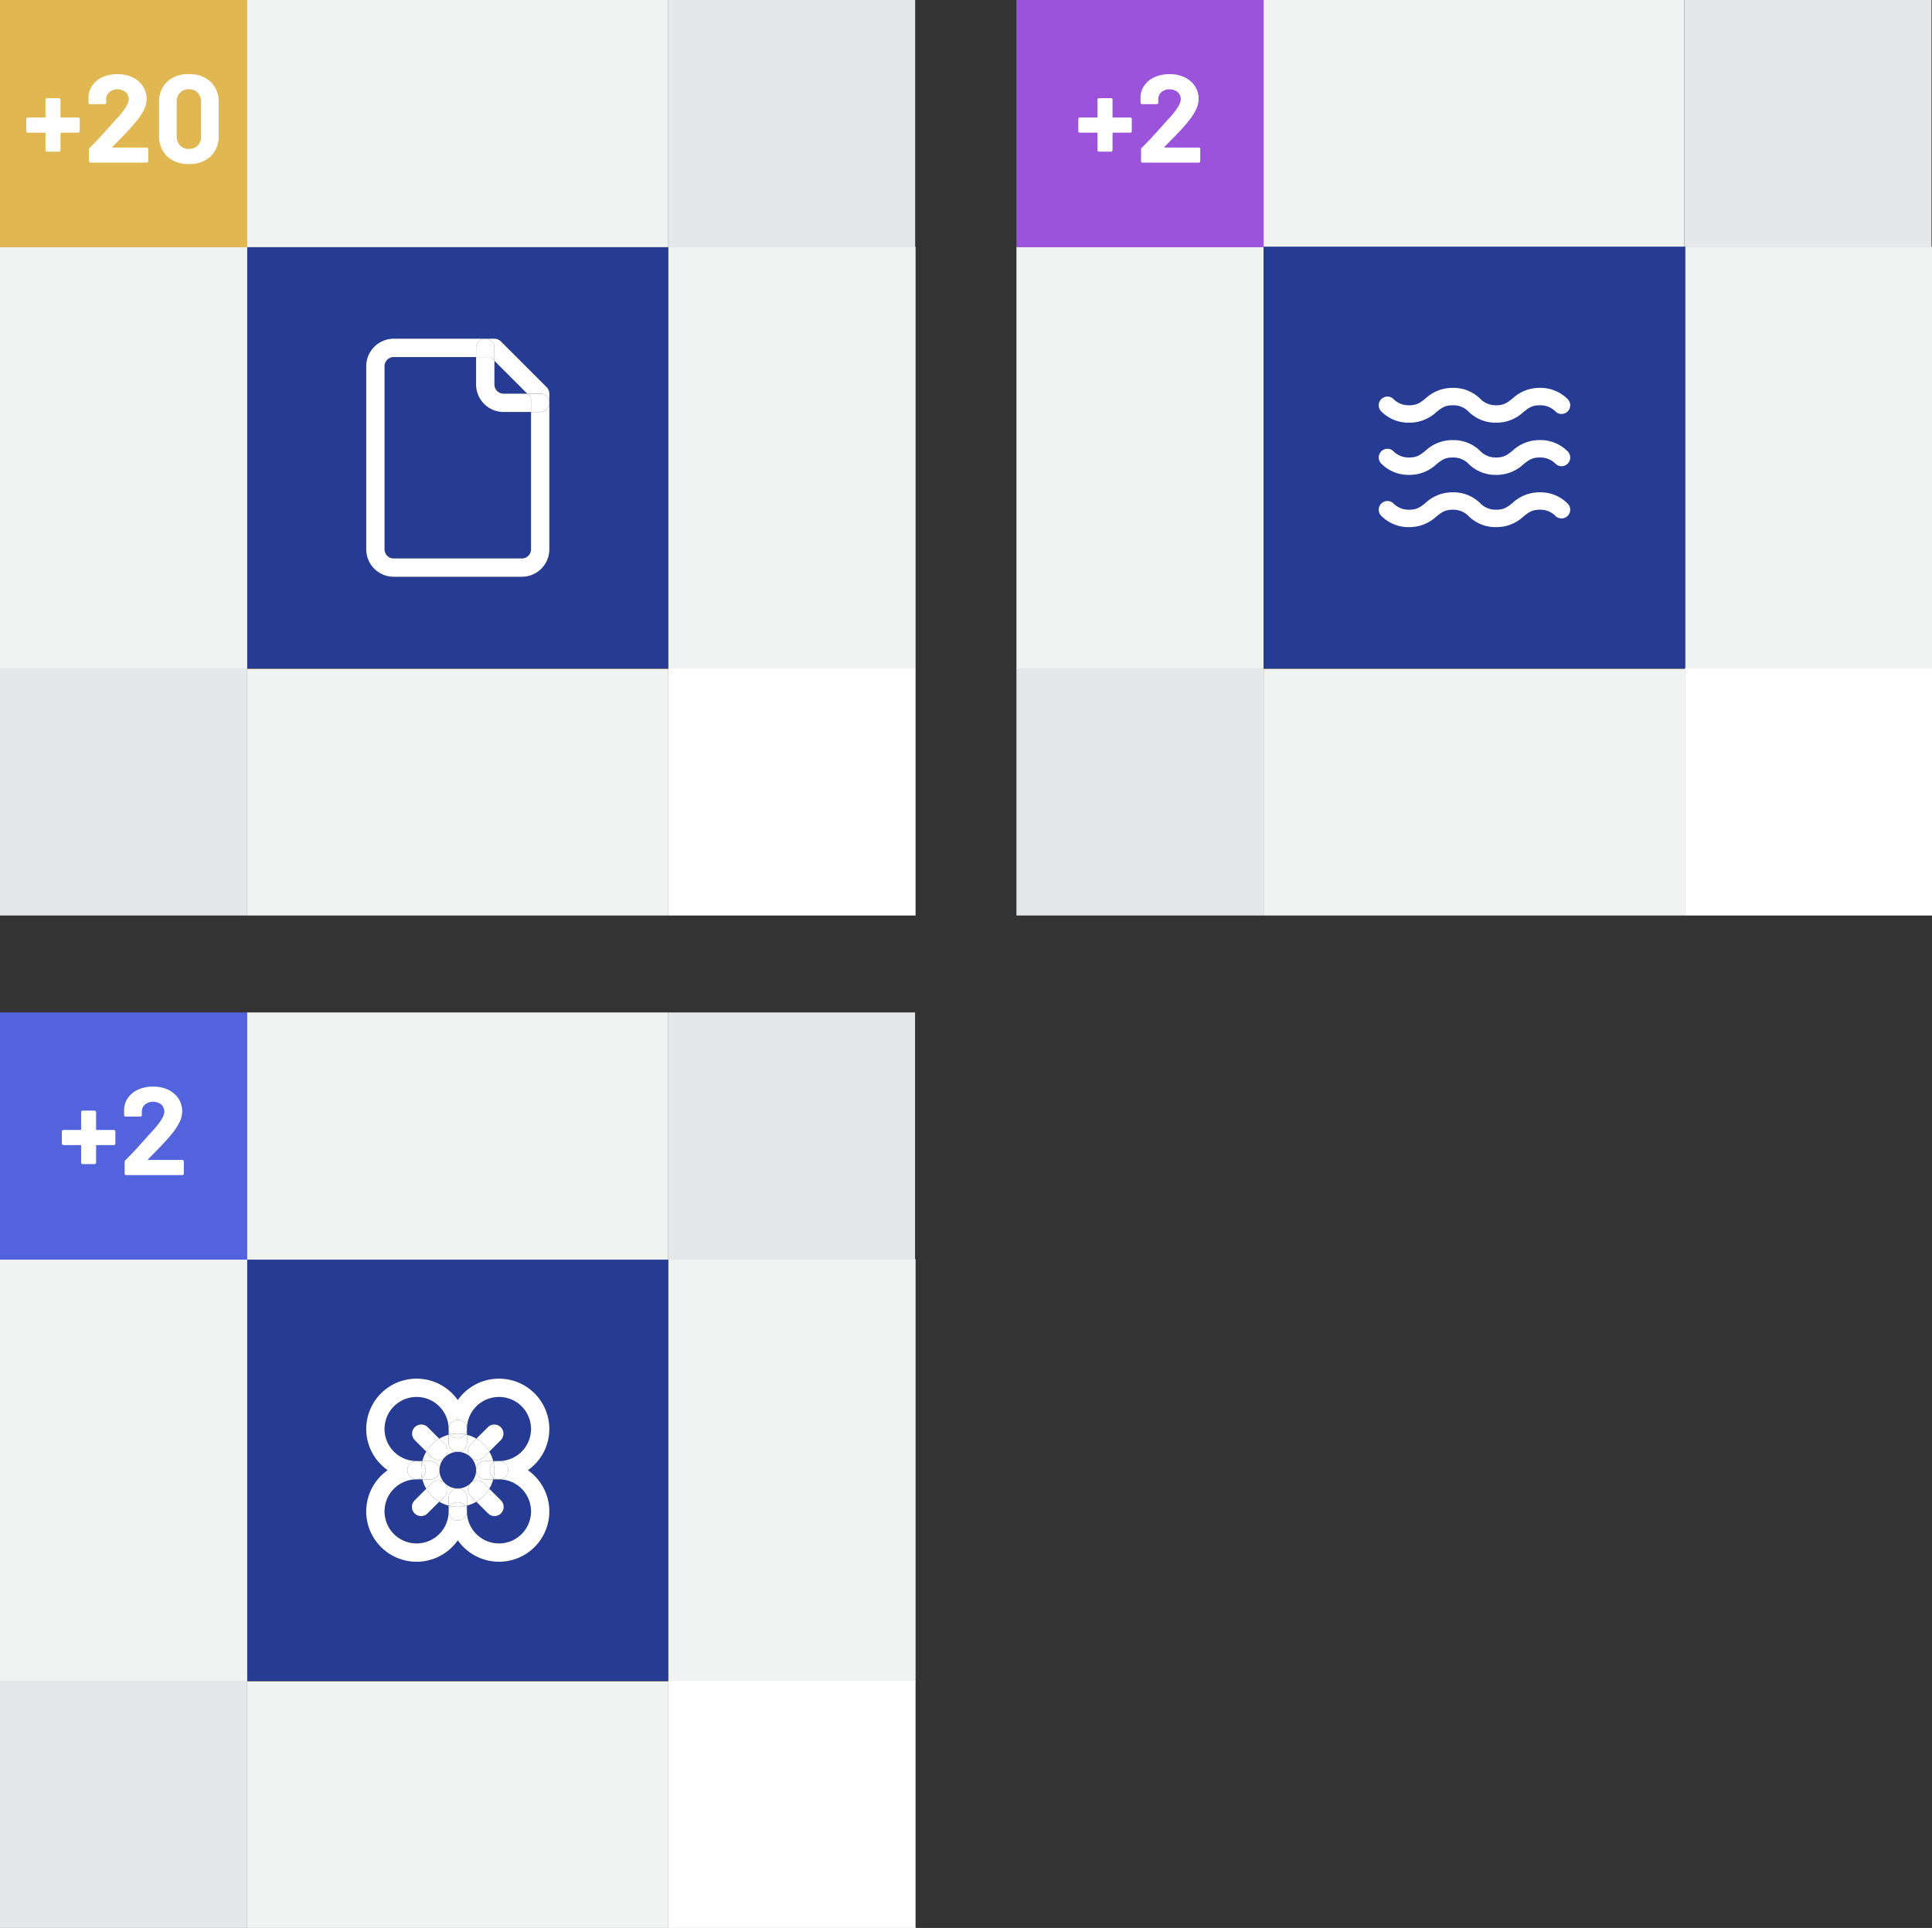
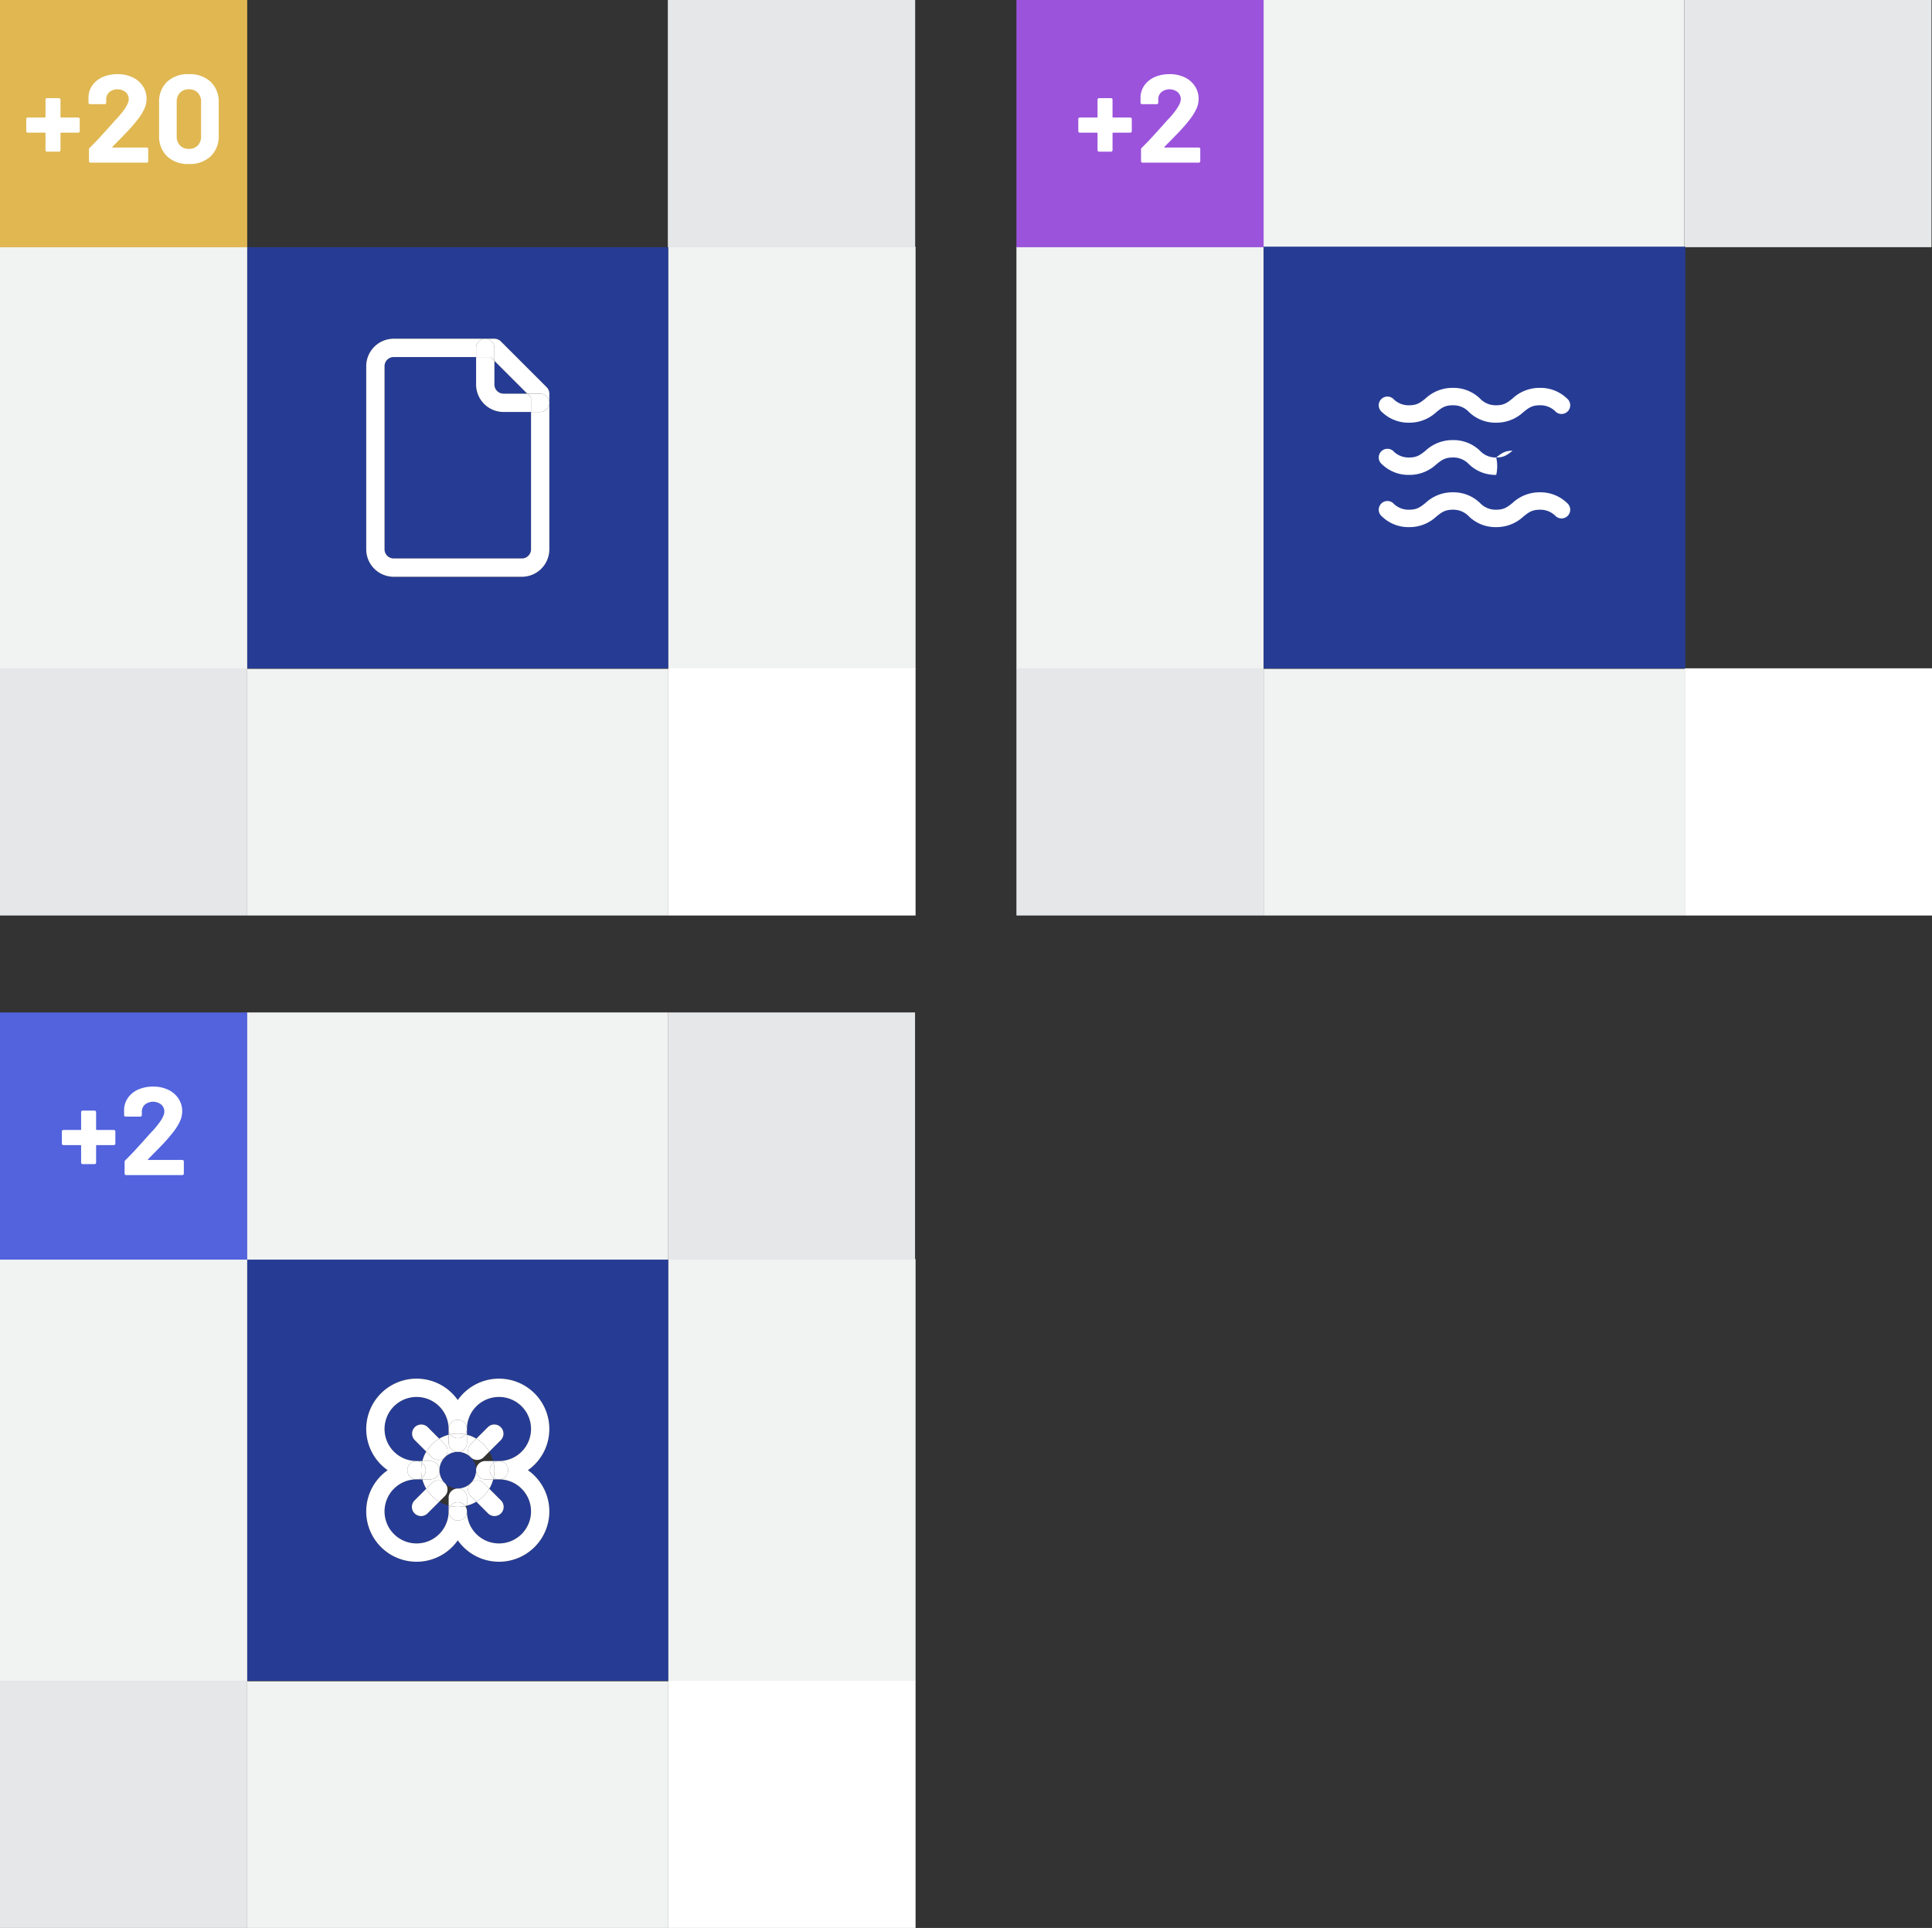
<svg xmlns="http://www.w3.org/2000/svg" viewBox="0 0 540.201 539.105">
  <rect x="0" y="0" width="540.201" height="539.105" fill="#333333" stroke="none" />
  <defs>
    <style>
      .cls-1 {
        fill: #263c94;
      }

      .cls-2, .cls-3 {
        fill: #fff;
      }

      .cls-3 {
        opacity: 0.2;
      }

      .cls-4 {
        fill: #f1f2f2;
      }

      .cls-5 {
        fill: #e6e7e8;
      }

      .cls-6 {
        fill: #e0b751;
      }

      .cls-7 {
        fill: #5263dd;
      }

      .cls-8 {
        fill: #9b53db;
      }
    </style>
  </defs>
  <g id="Layer_2" data-name="Layer 2">
    <g id="Layer_2-2" data-name="Layer 2">
      <g>
        <path class="cls-1" d="M69.12,186.88H186.88V69.12H69.12ZM102.4,102.4a7.688,7.688,0,0,1,7.68-7.68h28.16a2.56,2.56,0,0,1,1.81.75l12.8,12.8a2.56,2.56,0,0,1,.75,1.81V153.6a7.688,7.688,0,0,1-7.68,7.68H110.08a7.688,7.688,0,0,1-7.68-7.68Z" />
        <path class="cls-1" d="M133.12,107.52V99.84H110.08a2.563,2.563,0,0,0-2.56,2.56v51.2a2.563,2.563,0,0,0,2.56,2.56h35.84a2.563,2.563,0,0,0,2.56-2.56V115.2H140.8A7.688,7.688,0,0,1,133.12,107.52Z" />
        <path class="cls-1" d="M140.8,110.08h6.62L138.24,100.9v6.62A2.563,2.563,0,0,0,140.8,110.08Z" />
        <path class="cls-2" d="M110.08,161.28h35.84a7.688,7.688,0,0,0,7.68-7.68V112.64a2.56,2.56,0,0,1-2.56,2.56h-2.56v38.4a2.563,2.563,0,0,1-2.56,2.56H110.08a2.563,2.563,0,0,1-2.56-2.56V102.4a2.563,2.563,0,0,1,2.56-2.56h23.04V97.28a2.56,2.56,0,0,1,2.56-2.56h-25.6a7.688,7.688,0,0,0-7.68,7.68v51.2A7.688,7.688,0,0,0,110.08,161.28Z" />
        <path class="cls-2" d="M138.24,97.28v3.62l9.18,9.18H151.04A2.56,2.56,0,0,1,153.6,112.64V110.08a2.56,2.56,0,0,0-.75-1.81l-12.8-12.8a2.56,2.56,0,0,0-1.81-.75h-2.56A2.56,2.56,0,0,1,138.24,97.28Z" />
        <path class="cls-2" d="M147.42,110.08H140.8a2.563,2.563,0,0,1-2.56-2.56V100.9l-1.06-1.06h-4.06v7.68A7.688,7.688,0,0,0,140.8,115.2h7.68v-4.06Z" />
        <path class="cls-2" d="M133.12,97.28v2.56h4.06l1.06,1.06V97.28a2.56,2.56,0,1,0-5.12,0Z" />
        <path class="cls-2" d="M151.04,110.08h-3.62L148.48,111.14v4.06h2.56a2.56,2.56,0,0,0,0-5.12Z" />
        <rect class="cls-3" x="186.88" width="69.12" height="69.12" />
-         <rect class="cls-4" x="93.295" y="-24.32" width="69.12" height="117.76" transform="translate(93.295 162.415) rotate(-90)" />
        <rect class="cls-4" x="-24.465" y="93.44" width="118.05" height="69.12" transform="translate(-93.44 162.56) rotate(-90)" />
        <rect class="cls-4" x="93.513" y="162.633" width="68.975" height="117.76" transform="translate(-93.513 349.513) rotate(-90)" />
        <rect class="cls-5" y="186.88" width="69.12" height="69.12" transform="translate(-186.88 256) rotate(-90)" />
        <rect class="cls-4" x="162.415" y="93.44" width="118.05" height="69.12" transform="translate(93.44 349.44) rotate(-90)" />
        <rect class="cls-2" x="186.88" y="186.88" width="69.12" height="69.12" transform="translate(0 442.88) rotate(-90)" />
        <rect class="cls-5" x="186.735" width="69.12" height="69.12" transform="translate(186.735 255.855) rotate(-90)" />
        <rect class="cls-6" width="69.12" height="69.12" transform="translate(0 69.12) rotate(-90)" />
        <g>
          <path class="cls-2" d="M22.172,32.987a.403.403,0,0,1,.122.297v3.39a.418.418,0,0,1-.419.42H17.088a.154.154,0,0,0-.175.175v4.717a.417.417,0,0,1-.42.42H13.139a.417.417,0,0,1-.419-.42V37.268a.154.154,0,0,0-.175-.175H7.757a.418.418,0,0,1-.419-.42V33.284a.417.417,0,0,1,.419-.419h4.788a.155.155,0,0,0,.175-.175V27.868a.418.418,0,0,1,.419-.42h3.354a.418.418,0,0,1,.42.42v4.822a.154.154,0,0,0,.175.175h4.787A.407.407,0,0,1,22.172,32.987Z" />
          <path class="cls-2" d="M31.415,41.181a.139.139,0,0,0,.14.07h9.47a.418.418,0,0,1,.42.419v3.39a.418.418,0,0,1-.42.42H25.299a.417.417,0,0,1-.419-.42V41.845a.715.715,0,0,1,.21-.524q1.711-1.677,3.494-3.651,1.783-1.973,2.236-2.464.979-1.153,1.992-2.201,3.179-3.529,3.18-5.242a2.584,2.584,0,0,0-.873-2.009,3.675,3.675,0,0,0-4.543,0,2.662,2.662,0,0,0-.874,2.079v.873a.408.408,0,0,1-.122.298.403.403,0,0,1-.297.122h-4.124a.417.417,0,0,1-.419-.42v-1.642a5.999,5.999,0,0,1,1.188-3.338,6.896,6.896,0,0,1,2.883-2.219,10.189,10.189,0,0,1,4.036-.769,9.467,9.467,0,0,1,4.315.926,6.976,6.976,0,0,1,2.831,2.499,6.402,6.402,0,0,1,.995,3.494,6.944,6.944,0,0,1-.733,3.005,16.614,16.614,0,0,1-2.201,3.32q-1.084,1.362-2.342,2.69-1.258,1.329-3.739,3.844l-.524.524A.113.113,0,0,0,31.415,41.181Z" />
          <path class="cls-2" d="M46.721,43.716a7.735,7.735,0,0,1-2.236-5.854V28.636a7.587,7.587,0,0,1,2.236-5.766A8.448,8.448,0,0,1,52.801,20.739a8.516,8.516,0,0,1,6.099,2.132,7.559,7.559,0,0,1,2.254,5.766v9.226a7.706,7.706,0,0,1-2.254,5.854A8.474,8.474,0,0,1,52.801,45.864,8.407,8.407,0,0,1,46.721,43.716Zm8.579-3.041a3.543,3.543,0,0,0,.926-2.568V28.497a3.546,3.546,0,0,0-.926-2.568,3.308,3.308,0,0,0-2.499-.961,3.26,3.26,0,0,0-2.463.961,3.543,3.543,0,0,0-.927,2.568v9.609a3.54,3.54,0,0,0,.927,2.568,3.257,3.257,0,0,0,2.463.962A3.305,3.305,0,0,0,55.3,40.675Z" />
        </g>
        <path class="cls-1" d="M116.48,431.585a8.971,8.971,0,0,0,8.96-8.96v-1.617a10.166,10.166,0,0,1-2.631-1.092L119.57,423.155a2.56,2.56,0,1,1-3.62-3.62l3.239-3.239a10.166,10.166,0,0,1-1.092-2.631H116.48a8.96,8.96,0,0,0,0,17.92Z" />
        <path class="cls-1" d="M69.12,469.985H186.88v-117.76H69.12Zm33.28-70.4A14.076,14.076,0,0,1,128,391.497a14.076,14.076,0,1,1,19.607,19.608A14.076,14.076,0,1,1,128,430.712a14.076,14.076,0,1,1-19.607-19.607A14.075,14.075,0,0,1,102.4,399.585Z" />
        <path class="cls-1" d="M131.617,414.722l.008-.006a5.11,5.11,0,0,0,0-7.222l-.008-.006-.006-.008a5.11,5.11,0,0,0-7.222,0l-.006.008-.008.006a5.11,5.11,0,0,0,0,7.222l.008.006.006.008a5.11,5.11,0,0,0,7.222,0Z" />
        <path class="cls-1" d="M119.189,405.914,115.95,402.675a2.56,2.56,0,0,1,3.62-3.62l3.239,3.239a10.166,10.166,0,0,1,2.631-1.092v-1.617a8.96,8.96,0,1,0-8.96,8.96h1.617A10.166,10.166,0,0,1,119.189,405.914Z" />
        <path class="cls-1" d="M133.191,402.294l3.239-3.239a2.56,2.56,0,0,1,3.62,3.62l-3.239,3.239a10.166,10.166,0,0,1,1.092,2.631H139.52a8.96,8.96,0,1,0-8.96-8.96v1.617A10.166,10.166,0,0,1,133.191,402.294Z" />
        <path class="cls-1" d="M136.811,416.296l3.239,3.239a2.56,2.56,0,1,1-3.62,3.62l-3.239-3.239a10.166,10.166,0,0,1-2.631,1.092v1.617a8.96,8.96,0,1,0,8.96-8.96H137.903A10.166,10.166,0,0,1,136.811,416.296Z" />
        <path class="cls-2" d="M124.375,414.716a5.103,5.103,0,0,1-1.495-3.611,2.56,2.56,0,0,1-2.56,2.56h-2.223a10.166,10.166,0,0,0,1.092,2.631l1.574-1.574A2.558,2.558,0,0,1,124.375,414.716Z" />
-         <path class="cls-2" d="M128,416.225a5.103,5.103,0,0,1-3.611-1.495,2.558,2.558,0,0,1-.006,3.612l-1.574,1.574a10.166,10.166,0,0,0,2.631,1.092v-2.223A2.56,2.56,0,0,1,128,416.225Z" />
        <path class="cls-2" d="M124.389,407.479A5.103,5.103,0,0,1,128,405.985a2.56,2.56,0,0,1-2.56-2.56v-2.223a10.166,10.166,0,0,0-2.631,1.092l1.574,1.574A2.558,2.558,0,0,1,124.389,407.479Z" />
        <path class="cls-2" d="M122.88,411.105a5.103,5.103,0,0,1,1.495-3.611,2.557,2.557,0,0,1-3.612-.006l-1.574-1.574a10.166,10.166,0,0,0-1.092,2.631h2.223A2.56,2.56,0,0,1,122.88,411.105Z" />
        <path class="cls-2" d="M133.12,411.105a5.103,5.103,0,0,1-1.495,3.611,2.558,2.558,0,0,1,3.612.006l1.574,1.574a10.166,10.166,0,0,0,1.092-2.631H135.68A2.56,2.56,0,0,1,133.12,411.105Z" />
        <path class="cls-2" d="M131.611,414.73A5.103,5.103,0,0,1,128,416.225a2.56,2.56,0,0,1,2.56,2.56v2.223a10.166,10.166,0,0,0,2.631-1.092l-1.574-1.574A2.558,2.558,0,0,1,131.611,414.73Z" />
        <path class="cls-2" d="M128,405.985a5.103,5.103,0,0,1,3.611,1.495,2.558,2.558,0,0,1,.006-3.612l1.574-1.574a10.166,10.166,0,0,0-2.631-1.092v2.223A2.56,2.56,0,0,1,128,405.985Z" />
-         <path class="cls-2" d="M133.427,408.237a2.552,2.552,0,0,1-1.802-.744,5.103,5.103,0,0,1,1.495,3.611,2.56,2.56,0,0,1,2.56-2.56h2.223a10.166,10.166,0,0,0-1.092-2.631l-1.574,1.574A2.552,2.552,0,0,1,133.427,408.237Z" />
        <path class="cls-2" d="M102.4,422.625a14.076,14.076,0,0,0,25.6,8.088,14.076,14.076,0,1,0,19.607-19.607A14.076,14.076,0,1,0,128,391.497a14.076,14.076,0,1,0-19.607,19.608A14.075,14.075,0,0,0,102.4,422.625Zm14.08-8.96a2.56,2.56,0,1,1,0-5.12,8.96,8.96,0,1,1,8.96-8.96,2.56,2.56,0,0,1,5.12,0,8.96,8.96,0,1,1,8.96,8.96,2.56,2.56,0,1,1,0,5.12,8.96,8.96,0,1,1-8.96,8.96,2.56,2.56,0,1,1-5.12,0,8.96,8.96,0,1,1-8.96-8.96Z" />
        <path class="cls-2" d="M130.56,401.202v-1.617a2.54,2.54,0,0,1-.487,1.492C130.238,401.11,130.398,401.16,130.56,401.202Z" />
        <path class="cls-2" d="M125.927,401.076a2.54,2.54,0,0,1-.487-1.492v1.617C125.602,401.16,125.762,401.11,125.927,401.076Z" />
        <path class="cls-2" d="M128,405.985a2.56,2.56,0,0,0,2.56-2.56v-2.223c-.162-.042-.322-.091-.487-.126a2.545,2.545,0,0,1-4.146,0c-.165.034-.325.084-.487.126v2.223A2.56,2.56,0,0,0,128,405.985Z" />
        <path class="cls-2" d="M128,400.865a10.246,10.246,0,0,1,2.073.211,2.56,2.56,0,1,0-4.146,0A10.246,10.246,0,0,1,128,400.865Z" />
        <path class="cls-2" d="M128,402.145a2.551,2.551,0,0,0,2.073-1.068,10.266,10.266,0,0,0-4.146,0A2.551,2.551,0,0,0,128,402.145Z" />
        <path class="cls-2" d="M117.972,413.178a2.54,2.54,0,0,1-1.492.487h1.617C118.055,413.502,118.006,413.343,117.972,413.178Z" />
        <path class="cls-2" d="M118.097,408.545H116.48a2.54,2.54,0,0,1,1.492.487C118.006,408.867,118.055,408.707,118.097,408.545Z" />
        <path class="cls-2" d="M122.88,411.105a2.56,2.56,0,0,0-2.56-2.56h-2.223c-.042.162-.091.322-.126.487a2.545,2.545,0,0,1,0,4.146c.034.165.084.325.126.487h2.223A2.56,2.56,0,0,0,122.88,411.105Z" />
        <path class="cls-2" d="M117.76,411.105a10.245,10.245,0,0,1,.211-2.073,2.56,2.56,0,1,0,0,4.146A10.245,10.245,0,0,1,117.76,411.105Z" />
        <path class="cls-2" d="M119.04,411.105a2.551,2.551,0,0,0-1.068-2.073,10.265,10.265,0,0,0,0,4.146A2.551,2.551,0,0,0,119.04,411.105Z" />
        <path class="cls-2" d="M138.029,409.032a2.54,2.54,0,0,1,1.492-.487H137.903C137.945,408.707,137.994,408.867,138.029,409.032Z" />
        <path class="cls-2" d="M137.903,413.665H139.52a2.54,2.54,0,0,1-1.492-.487C137.994,413.343,137.945,413.502,137.903,413.665Z" />
        <path class="cls-2" d="M133.12,411.105a2.56,2.56,0,0,0,2.56,2.56h2.223c.042-.162.091-.322.126-.487a2.545,2.545,0,0,1,0-4.146c-.034-.165-.084-.325-.126-.487H135.68A2.56,2.56,0,0,0,133.12,411.105Z" />
        <path class="cls-2" d="M138.24,411.105a10.245,10.245,0,0,1-.211,2.073,2.56,2.56,0,1,0,0-4.146A10.245,10.245,0,0,1,138.24,411.105Z" />
        <path class="cls-2" d="M136.96,411.105a2.551,2.551,0,0,0,1.068,2.073,10.265,10.265,0,0,0,0-4.146A2.551,2.551,0,0,0,136.96,411.105Z" />
-         <path class="cls-2" d="M130.073,421.133a2.54,2.54,0,0,1,.487,1.492v-1.617C130.398,421.05,130.238,421.099,130.073,421.133Z" />
        <path class="cls-2" d="M125.44,421.008v1.617a2.54,2.54,0,0,1,.487-1.492C125.762,421.099,125.602,421.05,125.44,421.008Z" />
        <path class="cls-2" d="M128,420.065a2.551,2.551,0,0,1,2.073,1.068c.165-.034.325-.084.487-.125v-2.223a2.56,2.56,0,1,0-5.12,0v2.223c.162.042.322.091.487.125A2.551,2.551,0,0,1,128,420.065Z" />
        <path class="cls-2" d="M128,421.345a10.246,10.246,0,0,1-2.073-.212,2.56,2.56,0,1,0,4.146,0A10.246,10.246,0,0,1,128,421.345Z" />
        <path class="cls-2" d="M128,420.065a2.551,2.551,0,0,0-2.073,1.068,10.263,10.263,0,0,0,4.146,0A2.551,2.551,0,0,0,128,420.065Z" />
        <path class="cls-2" d="M122.809,402.294,119.57,399.055a2.56,2.56,0,0,0-3.62,3.62l3.239,3.239A10.301,10.301,0,0,1,122.809,402.294Z" />
        <path class="cls-2" d="M124.389,407.479l-.014.014.008-.006Z" />
        <path class="cls-2" d="M122.573,408.237a2.552,2.552,0,0,0,1.802-.744l.014-.014a2.558,2.558,0,0,0-.006-3.612l-1.574-1.574a10.301,10.301,0,0,0-3.62,3.62l1.574,1.574A2.552,2.552,0,0,0,122.573,408.237Z" />
        <path class="cls-2" d="M131.625,407.494l-.014-.014.006.008Z" />
        <path class="cls-2" d="M136.811,405.914l3.239-3.239a2.56,2.56,0,0,0-3.62-3.62l-3.239,3.239A10.301,10.301,0,0,1,136.811,405.914Z" />
        <path class="cls-2" d="M131.611,407.479l.014.014a2.557,2.557,0,0,0,3.612-.006l1.574-1.574a10.301,10.301,0,0,0-3.62-3.62l-1.574,1.574A2.558,2.558,0,0,0,131.611,407.479Z" />
        <path class="cls-2" d="M119.189,416.296,115.95,419.535a2.56,2.56,0,1,0,3.62,3.62l3.239-3.239A10.301,10.301,0,0,1,119.189,416.296Z" />
        <path class="cls-2" d="M124.375,414.716l.014.014-.006-.008Z" />
        <path class="cls-2" d="M124.389,414.73l-.014-.014a2.558,2.558,0,0,0-3.612.006l-1.574,1.574a10.301,10.301,0,0,0,3.62,3.62l1.574-1.574A2.558,2.558,0,0,0,124.389,414.73Z" />
        <path class="cls-2" d="M131.611,414.73l.014-.014-.008.006Z" />
        <path class="cls-2" d="M133.191,419.916l3.239,3.239a2.56,2.56,0,1,0,3.62-3.62l-3.239-3.239A10.301,10.301,0,0,1,133.191,419.916Z" />
        <path class="cls-2" d="M131.625,414.716l-.014.014a2.558,2.558,0,0,0,.006,3.612l1.574,1.574a10.301,10.301,0,0,0,3.62-3.62l-1.574-1.574A2.558,2.558,0,0,0,131.625,414.716Z" />
        <rect class="cls-4" x="93.295" y="258.785" width="69.12" height="117.76" transform="translate(-189.81 445.52) rotate(-90)" />
        <rect class="cls-4" x="-24.465" y="376.545" width="118.05" height="69.12" transform="translate(-376.545 445.665) rotate(-90)" />
        <rect class="cls-4" x="93.513" y="445.737" width="68.975" height="117.76" transform="translate(-376.617 632.617) rotate(-90)" />
        <rect class="cls-5" y="469.985" width="69.12" height="69.12" transform="translate(-469.985 539.105) rotate(-90)" />
        <rect class="cls-4" x="162.415" y="376.545" width="118.05" height="69.12" transform="translate(-189.665 632.545) rotate(-90)" />
        <rect class="cls-2" x="186.88" y="469.985" width="69.12" height="69.12" transform="translate(-283.105 725.985) rotate(-90)" />
        <rect class="cls-5" x="186.735" y="283.105" width="69.12" height="69.12" transform="translate(-96.37 538.96) rotate(-90)" />
        <rect class="cls-7" y="283.105" width="69.12" height="69.12" transform="translate(-283.105 352.225) rotate(-90)" />
        <g>
          <path class="cls-2" d="M32.131,316.093a.403.403,0,0,1,.122.297v3.39a.417.417,0,0,1-.419.419H27.046a.155.155,0,0,0-.175.175v4.718a.417.417,0,0,1-.419.419H23.098a.417.417,0,0,1-.419-.419v-4.718a.155.155,0,0,0-.175-.175H17.716a.418.418,0,0,1-.419-.419v-3.39a.419.419,0,0,1,.419-.42h4.788a.154.154,0,0,0,.175-.175v-4.822a.417.417,0,0,1,.419-.419h3.354a.417.417,0,0,1,.419.419v4.822a.154.154,0,0,0,.175.175h4.788A.404.404,0,0,1,32.131,316.093Z" />
          <path class="cls-2" d="M41.373,324.287a.14.14,0,0,0,.14.069h9.47a.419.419,0,0,1,.419.42v3.39a.418.418,0,0,1-.419.419H35.258a.417.417,0,0,1-.419-.419v-3.215a.711.711,0,0,1,.209-.524q1.712-1.677,3.495-3.651,1.782-1.975,2.236-2.464.978-1.153,1.992-2.202,3.179-3.529,3.18-5.241a2.585,2.585,0,0,0-.874-2.01,3.675,3.675,0,0,0-4.543,0,2.663,2.663,0,0,0-.874,2.079v.874a.418.418,0,0,1-.419.419H35.118a.418.418,0,0,1-.419-.419v-1.643a6.002,6.002,0,0,1,1.188-3.337,6.898,6.898,0,0,1,2.883-2.22,10.191,10.191,0,0,1,4.036-.769,9.469,9.469,0,0,1,4.316.927,6.982,6.982,0,0,1,2.831,2.498,6.403,6.403,0,0,1,.996,3.494,6.952,6.952,0,0,1-.734,3.006,16.584,16.584,0,0,1-2.201,3.319q-1.084,1.364-2.341,2.691-1.258,1.329-3.739,3.844l-.524.524A.113.113,0,0,0,41.373,324.287Z" />
        </g>
        <rect class="cls-4" x="377.496" y="-24.32" width="69.12" height="117.76" transform="translate(377.496 446.616) rotate(-90)" />
        <rect class="cls-4" x="259.736" y="93.44" width="118.05" height="69.12" transform="translate(190.761 446.761) rotate(-90)" />
        <rect class="cls-4" x="377.714" y="162.633" width="68.975" height="117.76" transform="translate(190.689 633.714) rotate(-90)" />
        <rect class="cls-5" x="284.201" y="186.88" width="69.12" height="69.12" transform="translate(97.321 540.201) rotate(-90)" />
-         <rect class="cls-4" x="446.616" y="93.44" width="118.05" height="69.12" transform="translate(377.641 633.641) rotate(-90)" />
        <rect class="cls-2" x="471.081" y="186.88" width="69.12" height="69.12" transform="translate(284.201 727.081) rotate(-90)" />
        <rect class="cls-5" x="470.936" width="69.12" height="69.12" transform="translate(470.936 540.056) rotate(-90)" />
        <rect class="cls-8" x="284.201" width="69.12" height="69.12" transform="translate(284.201 353.321) rotate(-90)" />
        <g>
          <path class="cls-2" d="M316.332,32.987a.405.405,0,0,1,.122.297v3.39a.418.418,0,0,1-.419.42H311.248a.154.154,0,0,0-.175.175v4.717a.417.417,0,0,1-.419.42h-3.354a.417.417,0,0,1-.419-.42V37.268a.154.154,0,0,0-.175-.175H301.917a.419.419,0,0,1-.419-.42V33.284a.418.418,0,0,1,.419-.419H306.705a.155.155,0,0,0,.175-.175V27.868a.418.418,0,0,1,.419-.42h3.354a.418.418,0,0,1,.419.42v4.822a.155.155,0,0,0,.175.175h4.788A.407.407,0,0,1,316.332,32.987Z" />
          <path class="cls-2" d="M325.575,41.181a.14.14,0,0,0,.14.07H335.185a.418.418,0,0,1,.419.419v3.39a.418.418,0,0,1-.419.42H319.459a.417.417,0,0,1-.419-.42V41.845a.715.715,0,0,1,.209-.524q1.712-1.677,3.495-3.651,1.782-1.973,2.236-2.464.978-1.153,1.992-2.201,3.179-3.529,3.18-5.242a2.584,2.584,0,0,0-.874-2.009,3.675,3.675,0,0,0-4.543,0,2.663,2.663,0,0,0-.874,2.079v.873a.418.418,0,0,1-.419.42h-4.124a.418.418,0,0,1-.419-.42v-1.642a6.002,6.002,0,0,1,1.188-3.338,6.896,6.896,0,0,1,2.883-2.219,10.191,10.191,0,0,1,4.036-.769,9.469,9.469,0,0,1,4.316.926,6.977,6.977,0,0,1,2.831,2.499,6.398,6.398,0,0,1,.996,3.494,6.945,6.945,0,0,1-.734,3.005,16.615,16.615,0,0,1-2.201,3.32q-1.084,1.362-2.341,2.69-1.258,1.329-3.739,3.844l-.524.524A.114.114,0,0,0,325.575,41.181Z" />
        </g>
        <rect class="cls-1" x="353.321" y="68.975" width="117.905" height="117.905" />
        <g>
          <path class="cls-2" d="M418.358,118.192a10.662,10.662,0,0,1-7.642-2.998,5.966,5.966,0,0,0-4.526-1.869c-2.189,0-3.134.756-4.564,1.9a11.01,11.01,0,0,1-7.604,2.967,10.664,10.664,0,0,1-7.642-2.998,2.433,2.433,0,1,1,3.116-3.739,5.966,5.966,0,0,0,4.526,1.869c2.189,0,3.134-.756,4.565-1.9a11.01,11.01,0,0,1,7.604-2.967,10.662,10.662,0,0,1,7.642,2.998,5.966,5.966,0,0,0,4.526,1.869c2.189,0,3.134-.756,4.565-1.9a11.009,11.009,0,0,1,7.604-2.967,10.664,10.664,0,0,1,7.642,2.998,2.433,2.433,0,1,1-3.116,3.739,5.966,5.966,0,0,0-4.526-1.869c-2.189,0-3.134.756-4.565,1.9A11.009,11.009,0,0,1,418.358,118.192Z" />
-           <path class="cls-2" d="M418.358,132.795a10.662,10.662,0,0,1-7.642-2.998,5.966,5.966,0,0,0-4.526-1.869c-2.189,0-3.134.756-4.564,1.9a11.01,11.01,0,0,1-7.604,2.967,10.664,10.664,0,0,1-7.642-2.998,2.433,2.433,0,1,1,3.116-3.739,5.966,5.966,0,0,0,4.526,1.869c2.189,0,3.134-.756,4.565-1.9a11.01,11.01,0,0,1,7.604-2.967,10.662,10.662,0,0,1,7.642,2.998,5.966,5.966,0,0,0,4.526,1.869c2.189,0,3.134-.756,4.565-1.9a11.009,11.009,0,0,1,7.604-2.967,10.664,10.664,0,0,1,7.642,2.998,2.433,2.433,0,0,1-3.116,3.739,5.966,5.966,0,0,0-4.526-1.869c-2.189,0-3.134.756-4.565,1.9A11.009,11.009,0,0,1,418.358,132.795Z" />
+           <path class="cls-2" d="M418.358,132.795a10.662,10.662,0,0,1-7.642-2.998,5.966,5.966,0,0,0-4.526-1.869c-2.189,0-3.134.756-4.564,1.9a11.01,11.01,0,0,1-7.604,2.967,10.664,10.664,0,0,1-7.642-2.998,2.433,2.433,0,1,1,3.116-3.739,5.966,5.966,0,0,0,4.526,1.869c2.189,0,3.134-.756,4.565-1.9a11.01,11.01,0,0,1,7.604-2.967,10.662,10.662,0,0,1,7.642,2.998,5.966,5.966,0,0,0,4.526,1.869c2.189,0,3.134-.756,4.565-1.9c-2.189,0-3.134.756-4.565,1.9A11.009,11.009,0,0,1,418.358,132.795Z" />
          <path class="cls-2" d="M418.358,147.398a10.662,10.662,0,0,1-7.642-2.998,5.966,5.966,0,0,0-4.526-1.869c-2.189,0-3.134.756-4.564,1.9a11.01,11.01,0,0,1-7.604,2.967,10.664,10.664,0,0,1-7.642-2.998,2.433,2.433,0,1,1,3.116-3.739,5.966,5.966,0,0,0,4.526,1.869c2.189,0,3.134-.756,4.565-1.9a11.01,11.01,0,0,1,7.604-2.967,10.662,10.662,0,0,1,7.642,2.998,5.966,5.966,0,0,0,4.526,1.869c2.189,0,3.134-.756,4.565-1.9a11.009,11.009,0,0,1,7.604-2.967,10.664,10.664,0,0,1,7.642,2.998,2.433,2.433,0,1,1-3.116,3.739,5.966,5.966,0,0,0-4.526-1.869c-2.189,0-3.134.756-4.565,1.9A11.009,11.009,0,0,1,418.358,147.398Z" />
        </g>
      </g>
    </g>
  </g>
</svg>